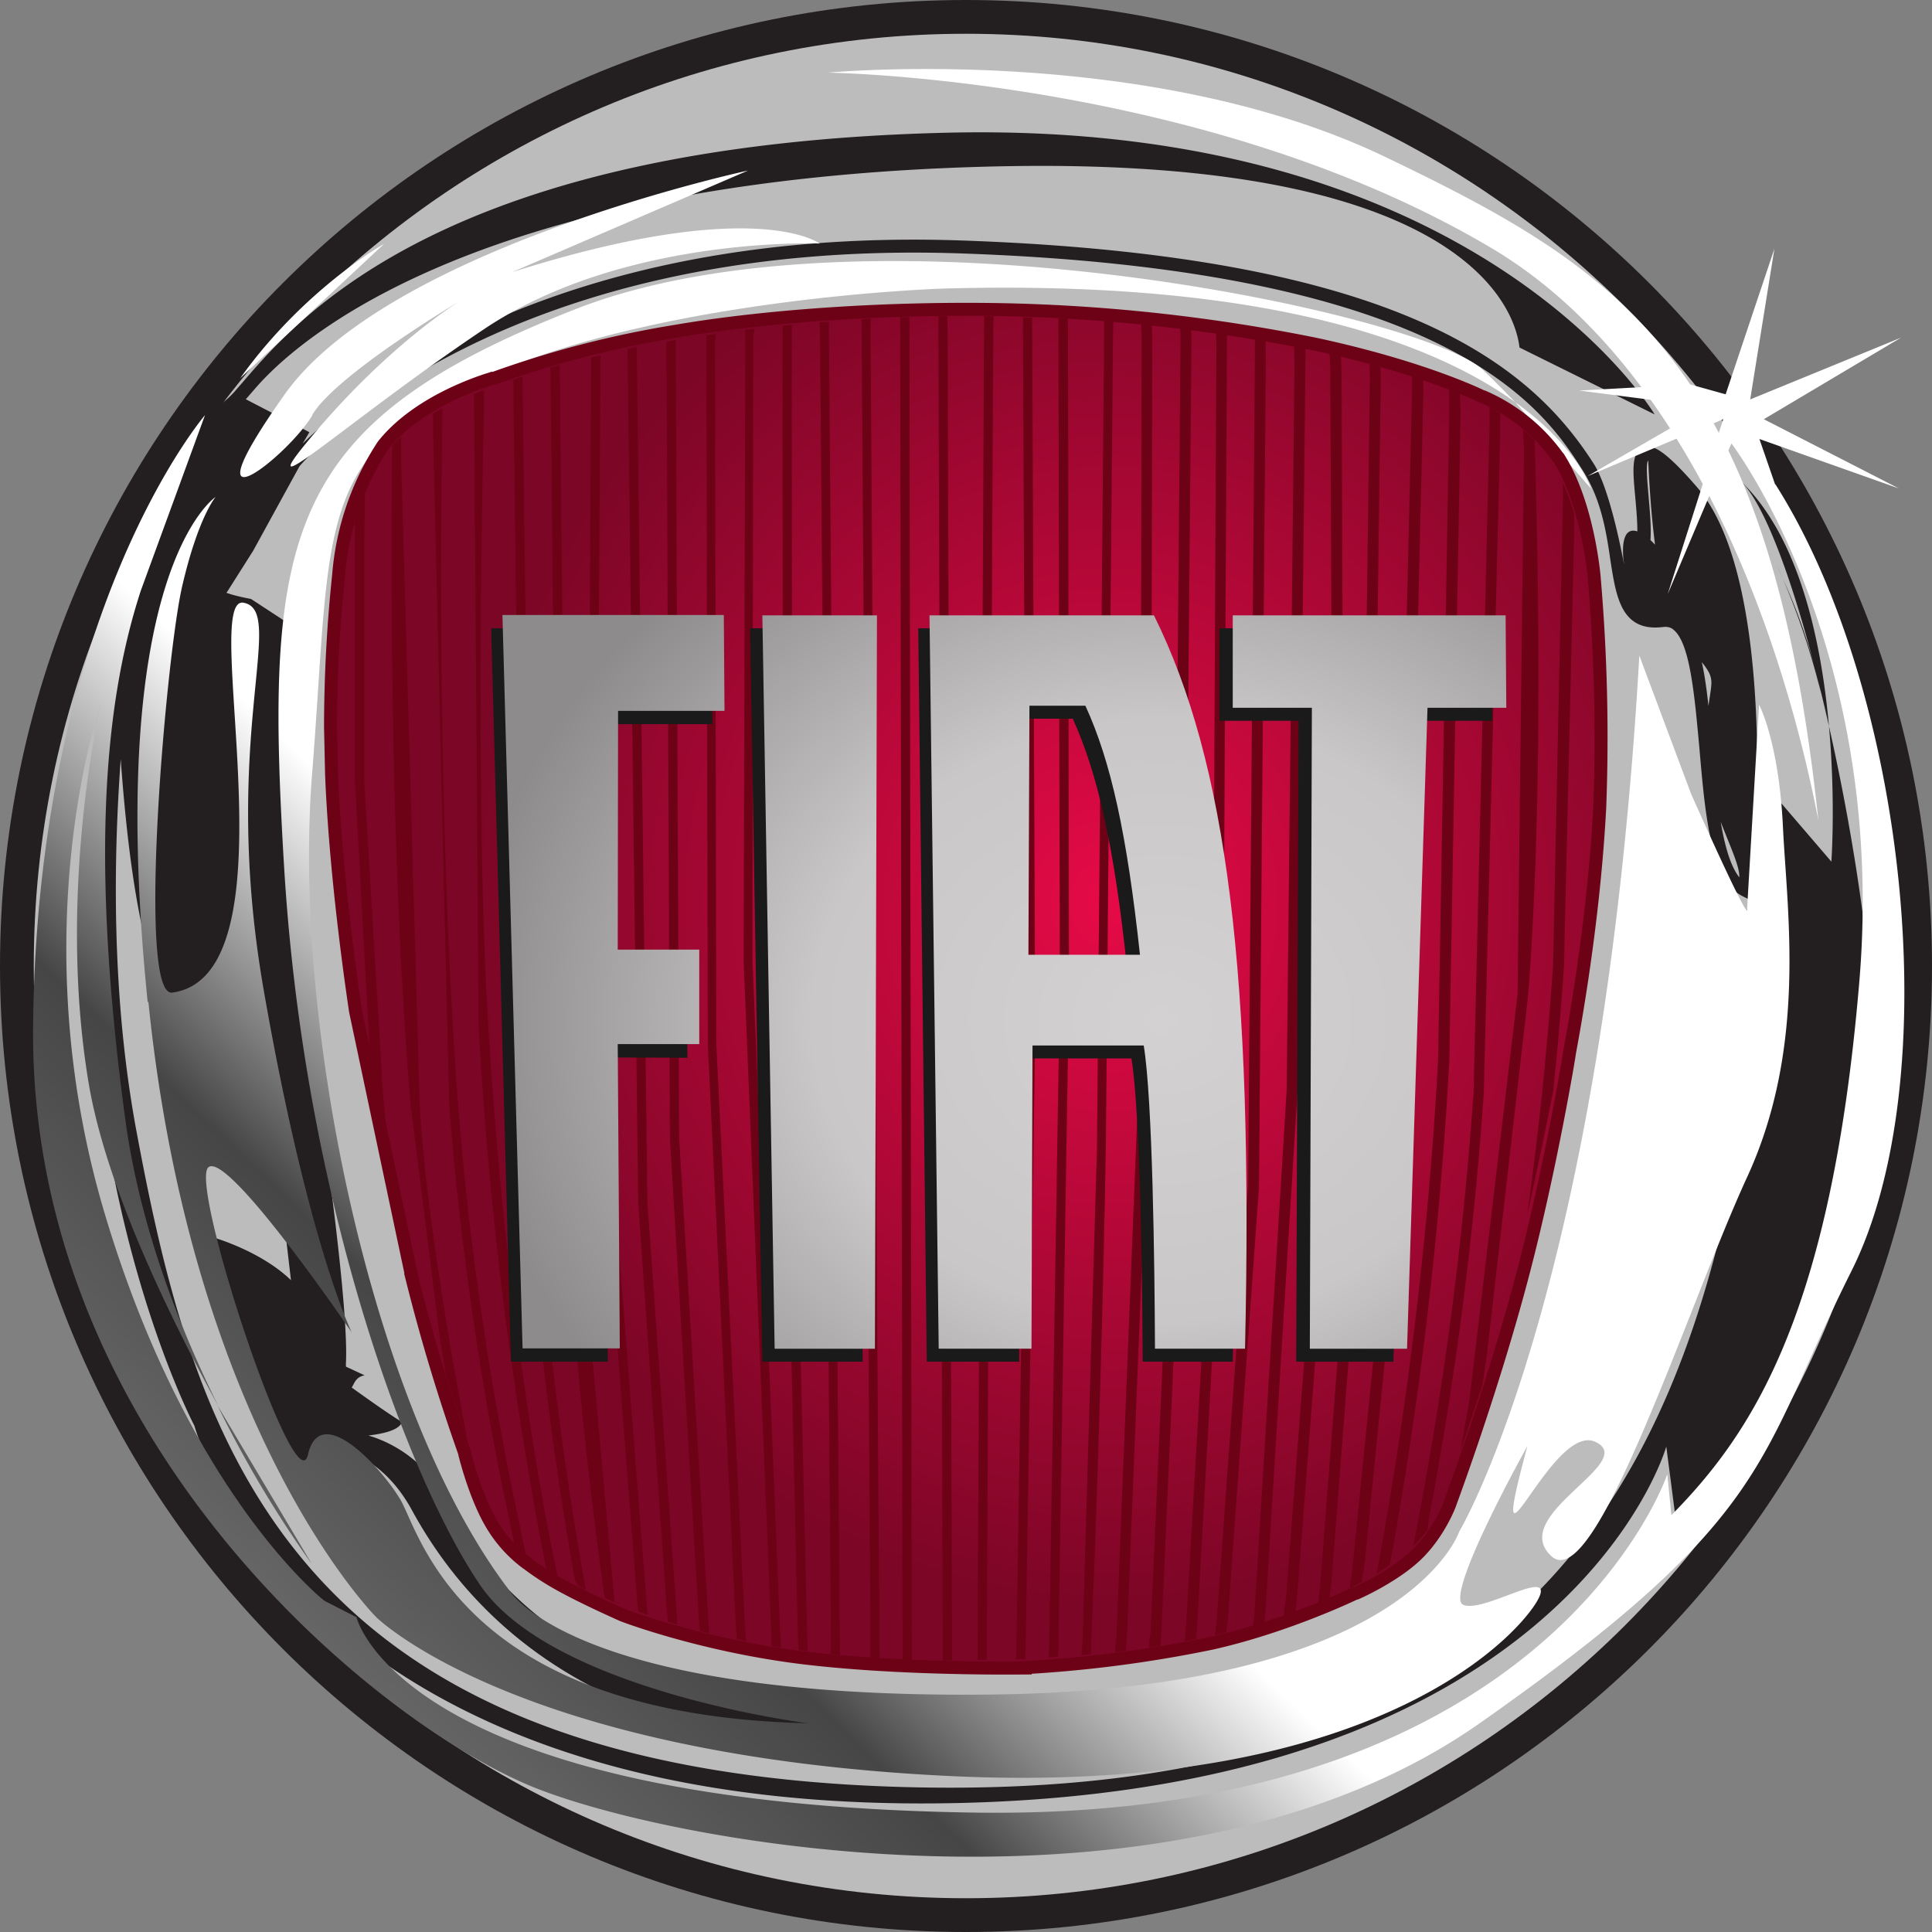
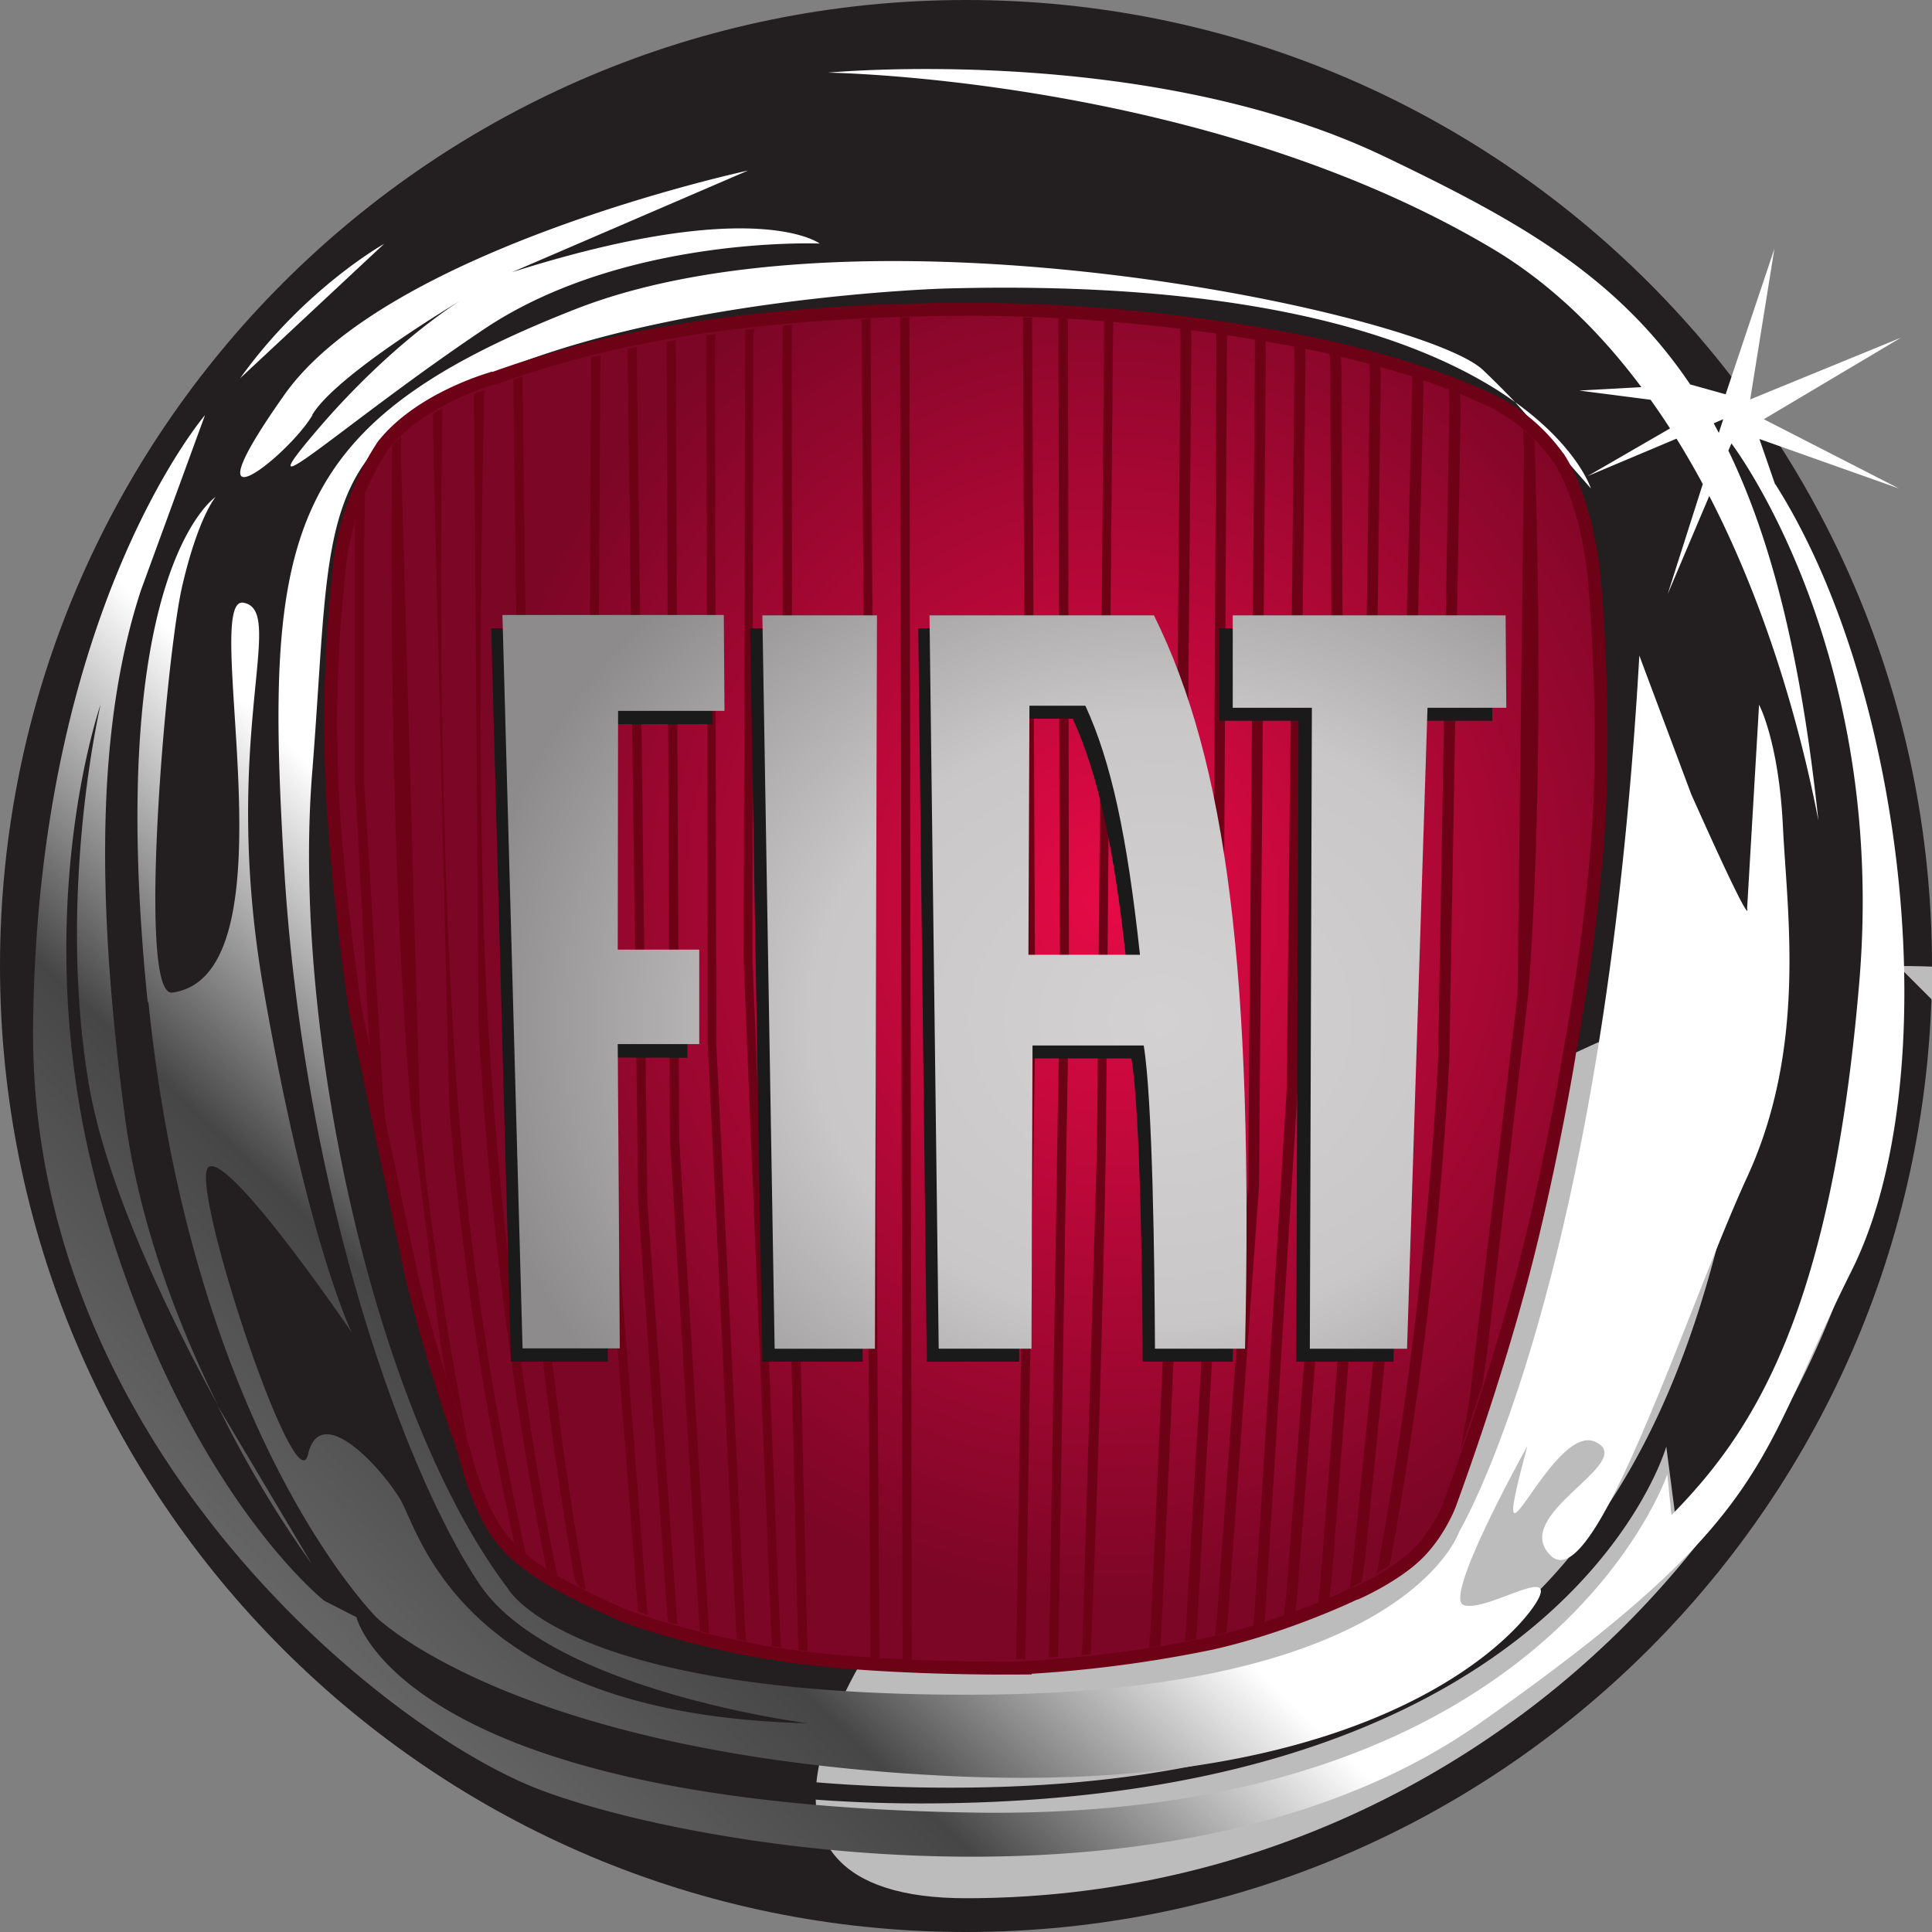
<svg xmlns="http://www.w3.org/2000/svg" width="48" height="48" viewBox="2.5 2.5 5.664 5.664">
  <rect x="2.5" y="2.5" width="5.664" height="5.664" fill="#808080" stroke="none" />
  <defs>
    <linearGradient id="A" x1="2.643" x2="5.308" y1="8.005" y2="5.217" gradientUnits="userSpaceOnUse">
      <stop stop-color="#8c8c8c" offset="0" />
      <stop stop-color="#464646" offset=".5" />
      <stop stop-color="#fff" offset=".75" />
    </linearGradient>
    <radialGradient id="B" cx="-1672.4" cy="327.42" r="55" gradientTransform="matrix(.037 0 0 -.032 67.78 15.968)" gradientUnits="userSpaceOnUse">
      <stop stop-color="#d3d1d2" offset="0" />
      <stop stop-color="#c9c7c8" offset=".5" />
      <stop stop-color="#8d8b8c" offset="1" />
    </radialGradient>
    <radialGradient id="C" cx="-1672.4" cy="327.42" r="54.998" gradientTransform="matrix(.037 0 0 -.032 67.78 15.968)" gradientUnits="userSpaceOnUse">
      <stop stop-color="#d3d1d2" offset="0" />
      <stop stop-color="#c9c7c8" offset=".5" />
      <stop stop-color="#8d8b8c" offset="1" />
    </radialGradient>
  </defs>
  <radialGradient id="D" cx="-2079.4" cy="525.41" r="98" gradientTransform="matrix(.019 0 0 -.021 45.256 16.181)" gradientUnits="userSpaceOnUse">
    <stop stop-color="#e60a47" offset="0" />
    <stop stop-color="#7c0626" offset="1" />
  </radialGradient>
  <path d="M8.164 5.332c0 1.564-1.268 2.832-2.832 2.832S2.5 6.896 2.5 5.332 3.768 2.5 5.332 2.5s2.832 1.268 2.832 2.832" fill="#231f20" />
-   <path d="M8.065 5.332c0 1.509-1.223 2.733-2.733 2.733S2.599 6.841 2.599 5.332s1.224-2.733 2.733-2.733 2.733 1.223 2.733 2.733" fill="#bdbcbc" />
+   <path d="M8.065 5.332c0 1.509-1.223 2.733-2.733 2.733s1.224-2.733 2.733-2.733 2.733 1.223 2.733 2.733" fill="#bdbcbc" />
  <path d="M3.134 3.956c0 .002-.303.048-.303.05.001.008-.016 1.56.261 1.482.182-.086.084-1.097.084-.961 0 .19.018.501.091.989l.086.737c-.089-.086-.227-.125-.227-.125l.196.663.144-.001.004-.047c.004 0 .143.01.238.185.552 1.01 2.005.622 1.624.644l.599-.072c-1.753.3-2.082-.509-2.171-.67-.055-.081-.214-.166-.314-.117 0 0 .244.01.233-.055.076.074-.189-.12-.189-.12l.013.042c.041.004.023-.04.066-.048l-.054-.025c-.007-.008.03-.052-.102-.935-.072-.485-.058-.862-.058-1.05 0-.182-.012-.195-.012-.196l-.107-.07-.02-.004c-.029-.006-.059-.015-.071-.022.007-.01.01-.023.01-.044a1.12 1.12 0 0 0-.005-.083l-.008-.158c-.34 2.955.131-.331.073-.268l.033-.038c.16-.185.721-.617 2.166-.651 1.529-.036 1.536.523 1.541.531l.396.196c-.005-.008-.52-.862-2.072-.826-1.463.034-1.897.535-2.061.724l-.032.037c-.067.073-.144.074-.144.182 0 .058-.065.135-.061.182.189.332.124.168.151-.057zm4.181-.142c-.033.014-.028.068-.021.143.005.056.011.119 0 .163l.038.01c.013-.051.006-.117.001-.176-.003-.037-.009-.094-.001-.104.001.001.012.422.099.523.138.16.069.068.069.346 0 .137.103.297.099.353-.051-.065-.066-.231-.079-.381-.015-.174-.028-.324-.09-.374.076-.067-.189-.417-.171-.18.012.083-.028-.186-.087-.278-.18-.281-.554-.609-1.853-.654-1.191-.041-1.781.447-1.932.596l.02-.034-.193-.1-.055.579.083-.131.136-.248c.021-.025.585-.671 1.941-.624 1.445.05 1.709.461 1.821.636.054.085.069.179.081.262.017.11.032.213.156.197.011-.001.021.001.029.008.049.039.062.195.076.346.017.2.034.388.126.435l.026.013.003-.029c.003-.037.083-.9-.162-1.183-.096-.111-.132-.127-.158-.116zm.523.716a1.622 1.622 0 0 0-.111-.333 2.15 2.15 0 0 1 .111.333zm-.111-.333a1.261 1.261 0 0 0-.017-.039l.017.039zm-.123-.286c.323.311.265 1.115.265 1.115l-.157-.183v.779l-.109.219c-.193 1.034-.653 1.947-2.454 1.898S3.07 6.729 2.9 5.816s.073-1.91.073-1.91c-.532 1.582.097 2.774.097 2.774S3.372 7.8 5.233 7.787s2.152-1.046 2.152-1.046l.034.261s.432-.396.565-1.223c.067-.419-.193-1.688-.381-1.869zm.106.247l-.01-.02.01.02" fill="#231f20" />
  <path d="M7.83 4.907zM3.204 3.609l.422-.394c0 0-.234.131-.422.394zm-.066 3.012a3.27 3.27 0 0 0 .276.464l-.276-.464zM7.704 3.92l-.046-.133.409.145-.396-.203.402-.239-.442.181.071-.442-.143.427-.104-.029c-.218-.324-.517-.486-.894-.667-.7-.336-1.634-.247-1.634-.247s1.102.014 1.945.514c.174.103.319.246.44.408l-.182.01.209.027a2.084 2.084 0 0 1 .057.084l-.242.14.261-.11a2.518 2.518 0 0 1 .077.133l-.103.323.122-.288c.181.35.276.722.32.952-.051-.483-.139-.827-.264-1.085l.009-.021s.457.597.375 1.577-.316 1.326-.551 1.565l-.012-.12s-.34 1.016-2.027.992-1.816-.573-1.816-.573l-.094-.048s-.398-.311-.644-1.135-.012-1.493-.012-1.493-.129.55-.035 1.111c.049.291.223.659.38.946-.115-.232-.232-.531-.274-.85-.094-.705-.07-1.183.047-1.541l.188-.514s-.492.573-.504 1.792 1.019 2.055 1.476 2.234 1.898.418 2.765-.191.809-.765 1.09-1.326.164-1.696-.223-2.306zm-.205-.223l.006-.003zm.04.072l-.015-.028.028-.012zm-4.124-.052c.07-.119.434-.335.434-.335s-.199.12-.422.382.082-.024.492-.299.984-.251.984-.251-.187-.143-.902.084L4.693 3s-1.055.227-1.359.657.012.179.082.06zm3.527-.038l.222.253s-.038-.121-.222-.253zM2.935 5.437c.129 1.266.668 1.804.668 1.804s.41.406 1.687.466 1.687-.442 1.723-.526-.164.048-.223.024.188-.466.188-.466c-.129.478.07-.072.199-.012s-.258.215-.129.335.398-.729.574-1.111.117-.777.105-1.027-.07-.358-.07-.358l-.035.597s.023.084-.164-.335l-.152-.406C7.2 6.285 6.778 6.99 6.778 6.99s-.152.466-1.383.478-1.406-.311-1.406-.311c-.398-.526-.633-1.649-.574-2.389s0-.944.527-1.171 1.324-.251 1.324-.251c.957-.027 1.438.162 1.676.333a2.988 2.988 0 0 0-.094-.094c-.176-.167-1.805-.514-2.66-.179s-.914.657-.855 1.637.363 1.792.574 2.103.961.406.961.406c-1.019-.024-1.137-.561-1.195-.657s-.234-.287-.27-.131-.35-.794-.292-.842.42.484.42.484-.129-.263-.258-1.004.07-1.111-.059-1.135.16 1.093-.209 1.143c-.105.014-.018-.988.029-1.191s.098-.262.098-.262-.328.215-.199 1.481" fill="url(#A)" />
  <path d="M5.506 7.389a3.73 3.73 0 0 0 .548-.072c.221-.05.417-.145.419-.146h.001.001c.001 0 .11-.048.177-.112s.099-.15.099-.151.12-.321.21-.66c.083-.312.14-.656.14-.66s.07-.353.089-.723a5.45 5.45 0 0 0-.016-.668c0-.003-.017-.212-.101-.349a.53.53 0 0 0-.223-.184h-.001-.001c-.002-.001-.171-.086-.492-.155a5.15 5.15 0 0 0-.907-.101c-.337-.007-.699.017-.967.063a2.98 2.98 0 0 0-.534.138h-.002-.002c-.002.001-.211.058-.321.197a.81.81 0 0 0-.13.377v.001a4.28 4.28 0 0 0-.024.449l.003.136c.013.328.07.691.07.694l.167.789a5.56 5.56 0 0 0 .152.504l.001.002v.002c0 .001.029.121.077.204a.39.39 0 0 0 .102.116h.001l.001.001c0 0 .042.034.105.068.073.04.171.083.175.085s.222.085.507.123c.297.039.672.033.676.033z" fill="url(#D)" stroke="#6d0115" stroke-width=".038" />
  <g fill="#6d0115">
    <path d="M4.218 7.161l-.02-.009-.012-.017a10.52 10.52 0 0 1-.154-1.418l-.027-2.072v-.032l.027-.009v.032l.027 2.08a10.47 10.47 0 0 0 .156 1.431z" />
-     <path d="M4.302 7.197l-.029-.012-.003-.02c-.037-.264-.103-.803-.134-1.492l-.022-2.072v-.024l.027-.008v.026l.022 2.076L4.3 7.18zm.628-3.732l.032 3.83.001.057-.027-.003v-.054l-.032-3.826-.001-.024.027-.002zm.348-.011l.013 3.86v.054h-.027v-.061l-.013-3.862v-.018h.026zm.134.004l-.019 3.856v.052h-.027v-.042l.019-3.872v-.025h.028zM5.773 7.3l.07-1.751.004-2.073-.002-.027.032.003.001.034-.004 2.064-.07 1.744-.003.046-.032.004zm.912-.315a.383.383 0 0 1-.042.048l.013-.068a10.59 10.59 0 0 0 .164-1.262l.047-1.964v-.046l.031.018v.062l-.048 1.932a10.63 10.63 0 0 1-.161 1.247zm.309-1.048a10.493 10.493 0 0 0 .059-.605l.029-1.359v-.057a.722.722 0 0 1 .033.09v.053l-.03 1.275a9.929 9.929 0 0 1-.022.27l-.01.097a15.328 15.328 0 0 1-.075.357z" />
    <path d="M6.572 7.09l-.036.023.01-.055c.054-.295.137-.829.17-1.451l.033-1.909-.001-.059.032.012.002.055-.033 1.903a11.86 11.86 0 0 1-.165 1.428l-.01.053zm-.394.135l.094-1.528.023-2.122-.001-.063.033.007v.061l-.023 2.118-.094 1.524-.003.034-.033.01zm-.111.026l.092-1.273.02-2.432v-.056l.031.006.001.058-.02 2.426L6.1 7.243l-.005.043-.033.008zm-.09.019l.077-1.329.012-2.429-.001-.039.032.005v.052l-.013 2.412L6.01 7.26l-.004.045-.033.007.004-.042zm-.104.021l.068-1.535.02-2.262-.001-.034.032.004.001.038-.02 2.255-.068 1.525-.003.043-.033.005.002-.039zm-.11-3.812l-.021 2.385A61.557 61.557 0 0 1 5.7 7.293l-.002.057-.027.002.003-.05.042-1.438.021-2.392V3.44l.027.002zm-.132-.021L5.634 5.4l-.031 1.911-.001.046-.027.002.001-.039.031-1.92-.004-1.935v-.032l.027.001zm-.105-.002l.009 2.078-.028 1.791-.001.038-.027.001.001-.044.028-1.786-.009-2.07v-.034l.027.001v.026zM4.58 7.289l-.028-.007-.002-.017-.086-1.427-.01-2.315v-.021l.027-.005v.021l.01 2.319.087 1.435.002.017zm-.181-.055l-.028-.01-.002-.02-.145-1.859.009-1.77v-.027l.027-.006v.023l-.01 1.78.147 1.872.002.018zm-.761-1.359l-.052-.277-.005-.07-.04-.732v-.738l-.001-.026a.815.815 0 0 1 .03-.094l-.002.143v.714l.055.914zm.232.848l-.062-.188-.016-.094-.089-.709c-.055-.668-.057-1.439-.054-1.85l.001-.076.026-.026v.071L3.73 5.73c.012.234.061.552.11.83zm.131.141c-.055-.271-.123-.67-.158-1.127-.054-.709-.053-1.543-.047-1.955l.001-.085-.027.015v.071l.047 1.957c.035.455.102.853.157 1.125l.034.161.019.02.015.014zm.484.384l-.087-1.222-.031-2.486v-.023l-.027.005v.02l.031 2.484.085 1.208.002.02.028.009-.002-.015z" />
    <path d="M3.917 3.644l-.027.011v.04l.013 1.809a11.61 11.61 0 0 0 .194 1.573l.005.023.032.019-.006-.029c-.047-.225-.148-.787-.197-1.588-.034-.555-.021-1.401-.012-1.817v-.042m.679-.164l-.027.004v.022l.004 2.057.082 1.699.003.045.027.005-.003-.04L4.6 5.562l-.004-2.058zm.114-.015l-.027.003v.022L4.68 5.316l.081 1.968.002.042.027.004-.003-.046-.081-1.969.002-1.828zm.109-.012l-.027.003v.022l.002 1.965.043 1.846.002.049.027.004-.002-.053-.043-1.846-.002-1.97zm.232-.018l-.028.002.001.015.026 3.863v.046l.027.002-.001-.047-.026-3.867zm.113-.005l-.027.001v.026l.007 3.847v.064l.027.001v-.067l-.007-3.846zm1.104 3.76l.138-1.803L6.4 3.579l-.002-.043.033.008.002.045.007 1.799-.138 1.803-.005.037a1.604 1.604 0 0 1-.034.011l.006-.05zm.133-.046l.119-1.541.026-1.994-.001-.033-.032-.009.001.04-.026 1.996-.12 1.55-.006.051.033-.015zm.098-.062l.119-1.197.053-2.24-.001-.03-.032-.011v.03l-.053 2.249-.123 1.225-.007.049a1.649 1.649 0 0 0 .035-.018zm.281-.328l.064-.193.013-.088.121-1.054c.041-.527.032-1.168.021-1.555l-.002-.073a.445.445 0 0 0-.034-.031l.003.059-.019 1.597-.141 1.189z" />
  </g>
  <path d="M4.515 5.601v-.278h-.238v-.7h.311l-.002-.281H3.94l.058 2.15h.284l-.006-.892zm.184-1.259l.036 2.15h.294l.006-2.15zm1.886 2.15l.06-1.879h.23l-.002-.271h-.798v.271h.232l-.007 1.879zM5.478 5.337l.003-.73h.164c.074.163.122.378.159.73zm-.262 1.155h.272l.003-.889h.326c.026.157.032.641.033.889h.264c.025-1.098-.052-1.718-.266-2.15h-.656l.025 2.15z" fill="#1a1a1a" />
  <g fill="url(#B)">
    <path d="M4.55 5.284h-.239l.001-.7h.312l-.002-.281h-.649l.059 2.15h.285l-.006-.892h.239z" />
    <path d="M5.071 4.304h-.336l.036 2.15h.294z" />
    <path d="M6.34 6.454h.285l.06-1.879h.231l-.002-.271h-.8v.271h.232z" />
  </g>
  <path d="M5.515 5.299l.003-.73h.164c.075.163.122.378.16.73zm-.263 1.155h.272l.003-.889h.326c.026.157.032.641.033.889h.264c.025-1.098-.053-1.718-.267-2.15h-.658z" fill="url(#C)" />
</svg>